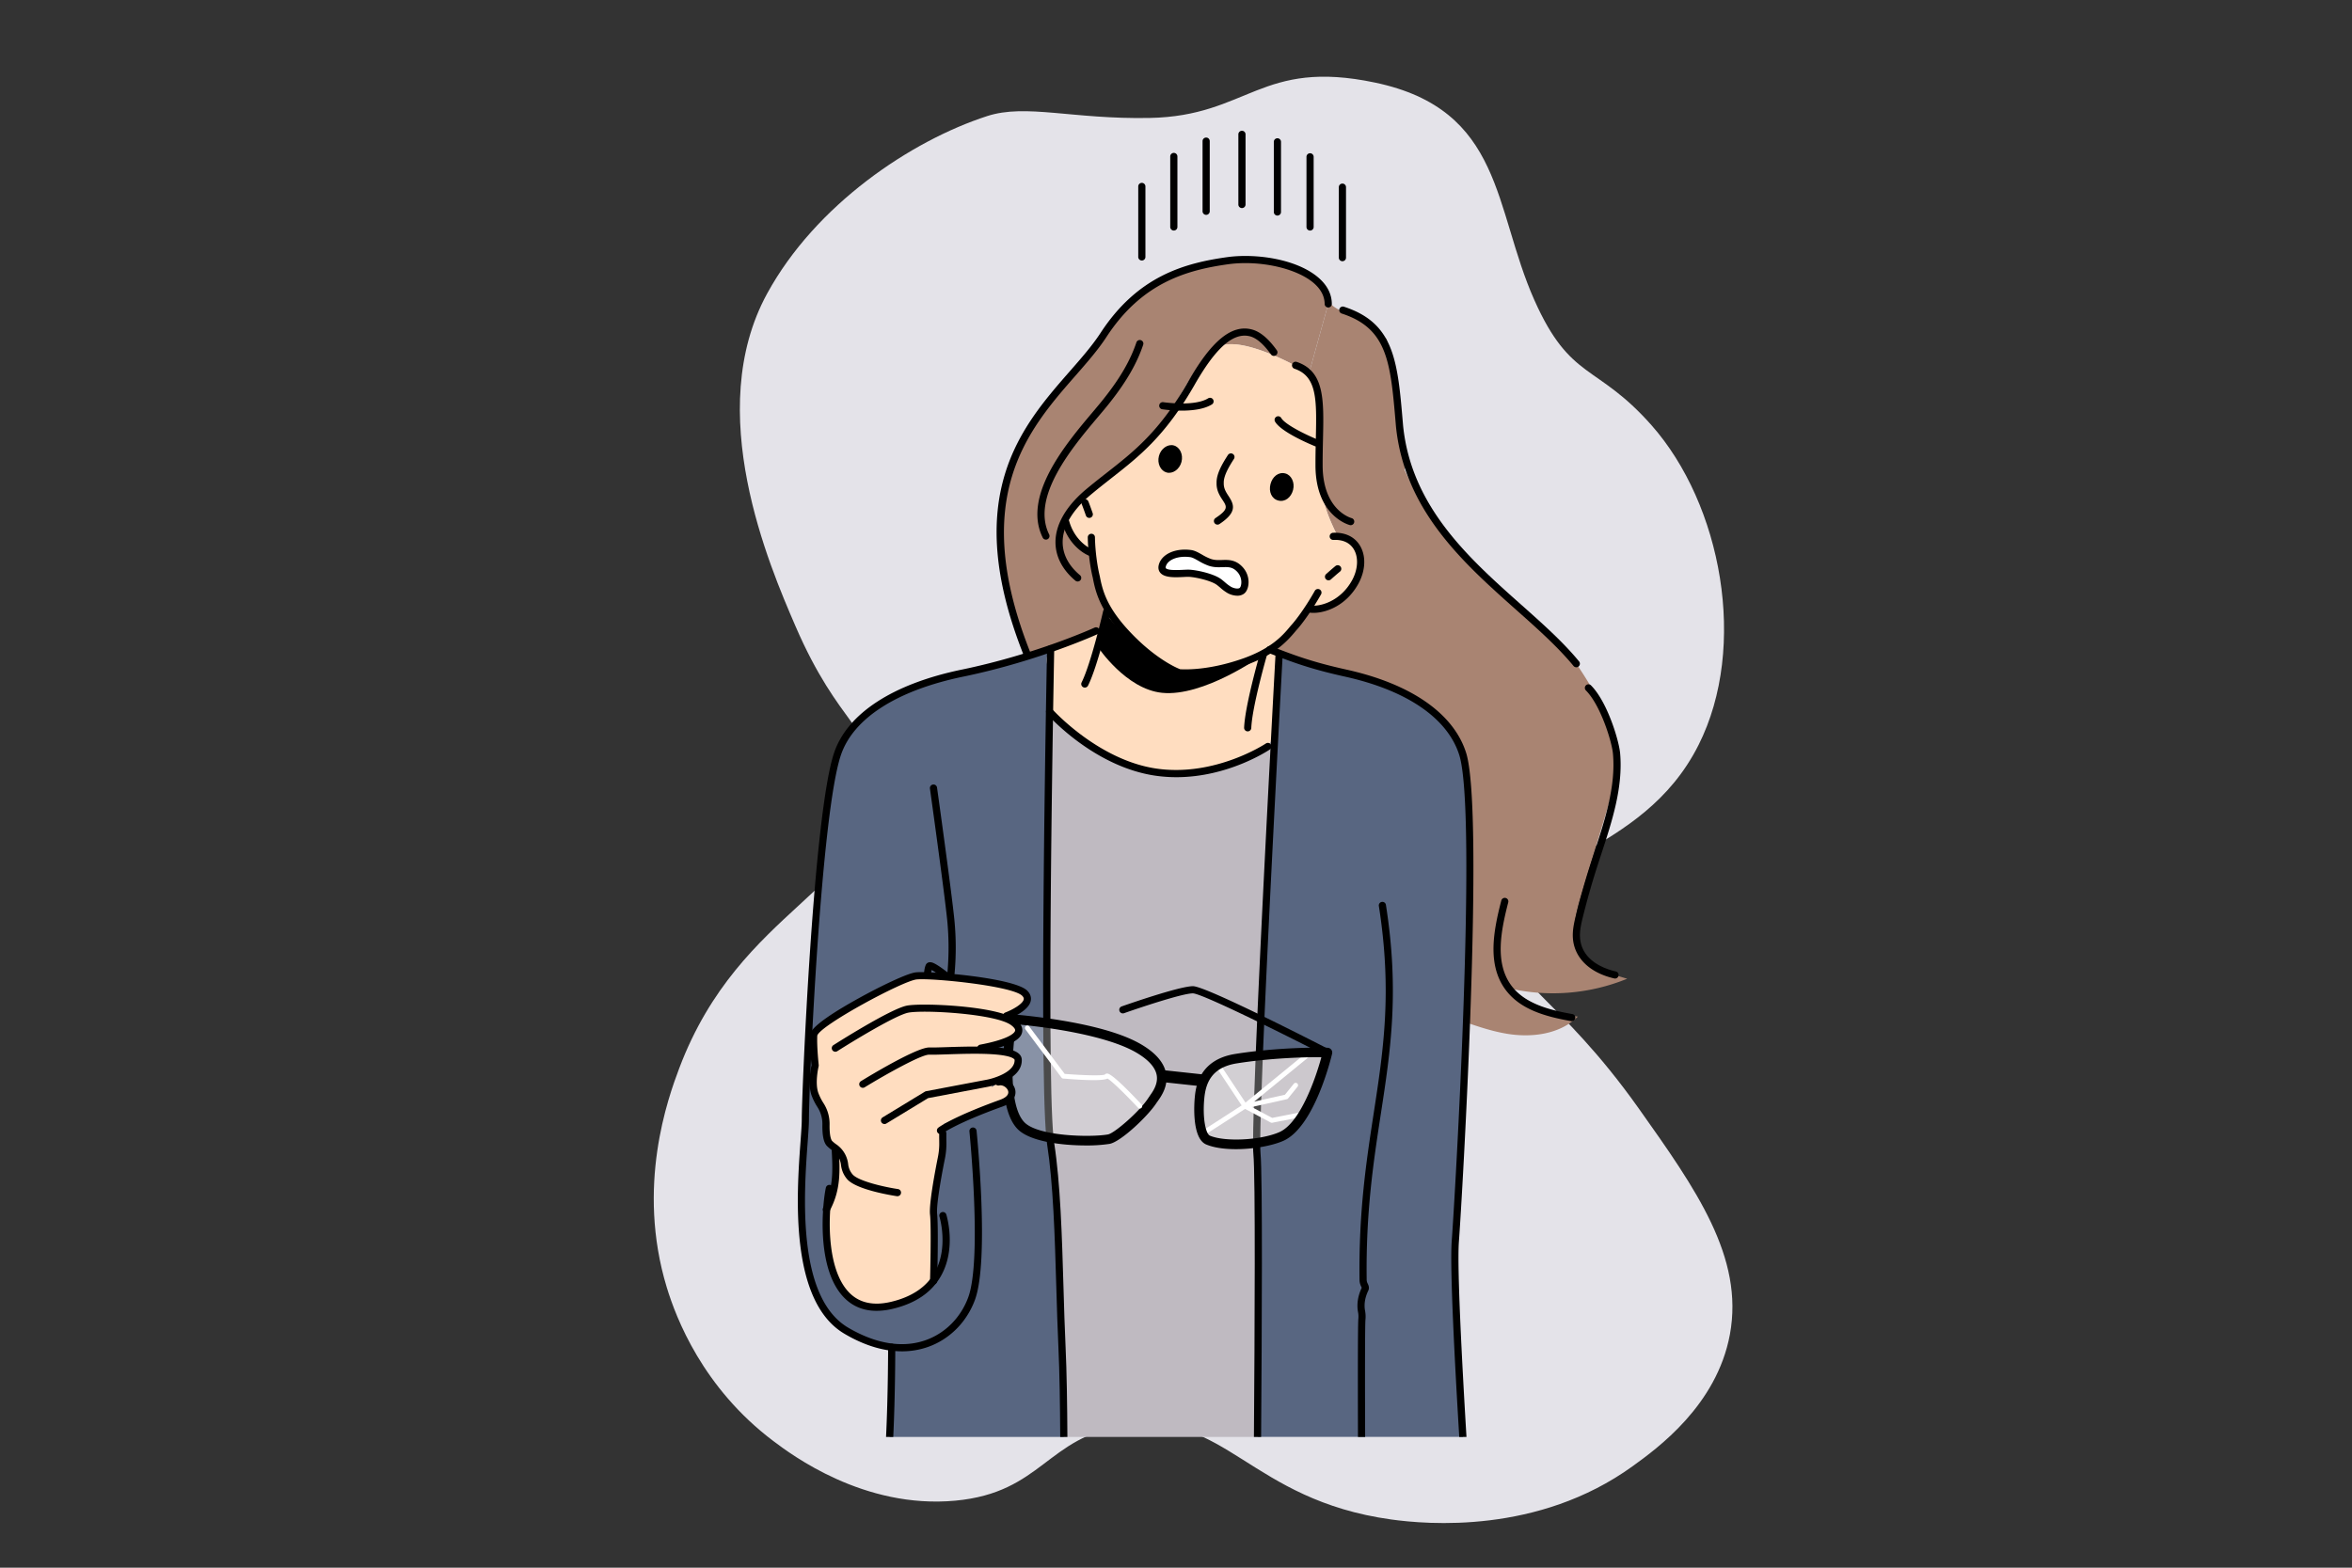
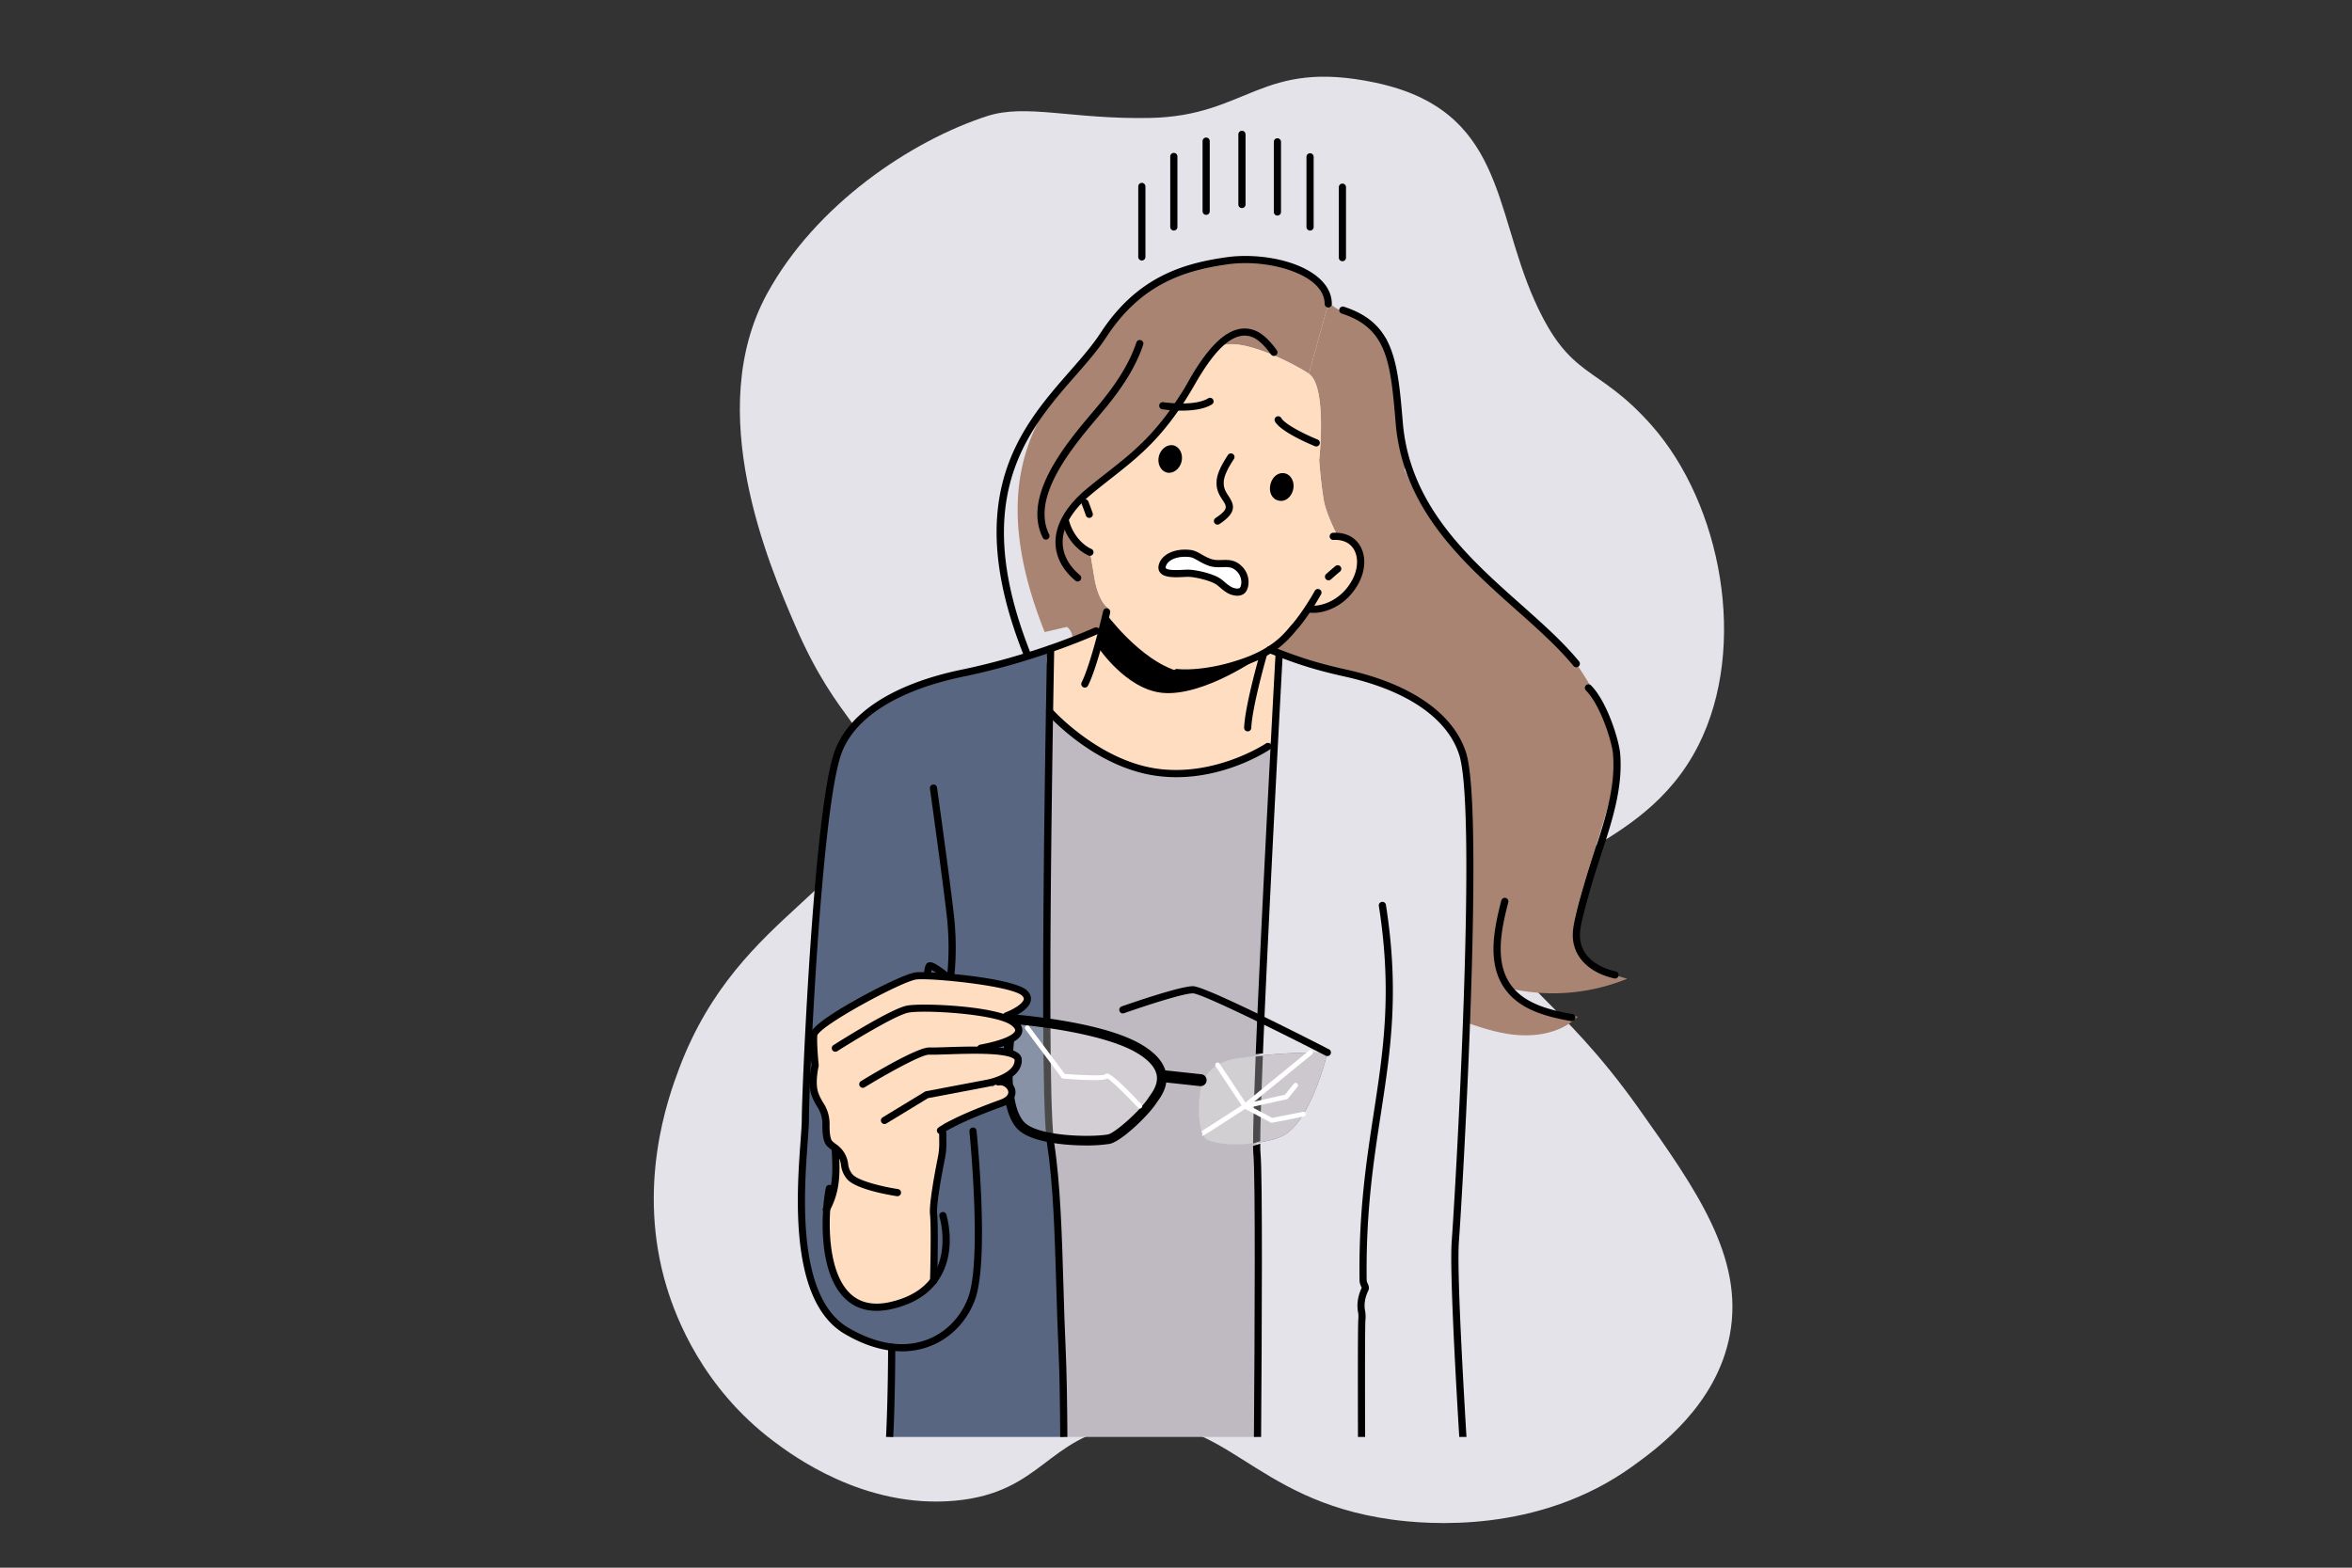
<svg xmlns="http://www.w3.org/2000/svg" id="_Layer_" data-name="&lt;Layer&gt;" viewBox="0 0 3000 2000">
  <rect x="0" y="0" width="3000" height="2000" fill="#333333" stroke="none" />
  <defs>
    <style>.cls-1{fill:#e4e3e9;}.cls-2{fill:#586681;}.cls-3{fill:#8892a6;}.cls-4{fill:#bfbac1;}.cls-5{fill:#d2ced3;}.cls-13,.cls-16,.cls-6{fill:#fff;}.cls-6{opacity:0.2;}.cls-7{fill:#ccc8cd;}.cls-8{fill:#d2cfd3;}.cls-9{fill:#eabe03;}.cls-10,.cls-15{fill:#ffddc0;}.cls-11{fill:#a98472;}.cls-12,.cls-13,.cls-15{fill-rule:evenodd;}.cls-14{fill:#4a4a4a;}</style>
  </defs>
  <path class="cls-1" d="M1259.11,148.1c-97.28,31.57-218.64,113-280.61,226.4-82.15,150.26,2.52,346.42,36,424,55.85,129.41,100.34,129.55,100,200-.67,137.36-169.89,157.17-248,364-14.57,38.59-55.24,151-16,280,11.78,38.71,45.7,128,136,196,22.93,17.26,115.38,86.87,232,76,110.86-10.33,116.52-81.54,216-96,128.84-18.72,159.25,94.93,340,120,45.12,6.26,187.41,19.18,308-68,31.48-22.76,107.23-77.52,124-168,18.28-98.6-43.47-185.7-116-288C1986.05,1267.18,1920.33,1254,1923.84,1191c5.52-99,169.71-95.61,242.66-240.53,63.38-125.9,29.32-307-60-408-70.06-79.24-103.31-56-149.49-159.84-52-117-39.18-242.71-203-277.24-146.23-30.83-161.51,42.68-287.52,45.08C1368,152.38,1308.64,132,1259.11,148.1Z" />
  <path class="cls-2" d="M1302.61,1436.44c7.18,7.11,20.9,11.83,36.57,14.75-2.49-25.19-3.62-79.46-3.93-146-24.7-3.5-43.06-4.91-44.33-5.11C1290.92,1300.06,1272.34,1406.41,1302.61,1436.44Z" />
  <path class="cls-3" d="M1302.61,1436.44c7.18,7.11,20.9,11.83,36.57,14.75-2.49-25.19-3.62-79.46-3.93-146-24.7-3.5-43.06-4.91-44.33-5.11C1290.92,1300.06,1272.34,1406.41,1302.61,1436.44Z" />
  <path class="cls-4" d="M1414.11,1453.32c11.55-2,45.28-33.08,55.84-49.47,5-7.69,32.09-37.07-17.44-66.2-29.63-17.42-80.48-27.27-117.26-32.48.31,66.56,1.44,120.83,3.93,146C1366.17,1456.22,1399,1455.92,1414.11,1453.32Z" />
  <path class="cls-5" d="M1414.11,1453.32c11.55-2,45.28-33.08,55.84-49.47,5-7.69,32.09-37.07-17.44-66.2-29.63-17.42-80.48-27.27-117.26-32.48.31,66.56,1.44,120.83,3.93,146C1366.17,1456.22,1399,1455.92,1414.11,1453.32Z" />
  <path class="cls-6" d="M1603.05,1458c.23-20.68,1.68-61,3.79-111.37l-.64.07c-2,50.19-3.32,90.29-3.32,111.32Z" />
  <path class="cls-2" d="M1634.2,1450c37.83-16.47,59-107.14,59-107.14-2.58-.33-41.46-.92-86.35,3.81-2.11,50.34-3.56,90.69-3.79,111.37C1614.81,1456.31,1625.86,1453.58,1634.2,1450Z" />
  <path class="cls-7" d="M1634.2,1450c37.83-16.47,59-107.14,59-107.14-2.58-.33-41.46-.92-86.35,3.81-2.11,50.34-3.56,90.69-3.79,111.37C1614.81,1456.31,1625.86,1453.58,1634.2,1450Z" />
  <path class="cls-4" d="M1530,1400.84c-2.14,22.48.41,49.16,10.85,53.61,14.22,6,39.47,6.77,62.06,3.56,0-21,1.29-61.13,3.32-111.32-9.75,1-19.78,2.32-29.78,3.92C1536.08,1357.06,1531.42,1385.52,1530,1400.84Z" />
  <path class="cls-8" d="M1530,1400.84c-2.14,22.48.41,49.16,10.85,53.61,14.22,6,39.47,6.77,62.06,3.56,0-21,1.29-61.13,3.32-111.32-9.75,1-19.78,2.32-29.78,3.92C1536.08,1357.06,1531.42,1385.52,1530,1400.84Z" />
  <path d="M1064,1459.1a4.58,4.58,0,0,0-4.58,4.57v115a4.58,4.58,0,1,0,9.15,0v-115A4.57,4.57,0,0,0,1064,1459.1Z" />
  <path class="cls-9" d="M1628.08,855.73c-.88,8.33-1.65,16.51-1.1,24.89.3,4.6.82,9.19,1.34,13.78,2-36.92,3.21-59.69,3.21-59.69l-1.74,0C1629.57,841.71,1628.83,848.73,1628.08,855.73Z" />
  <path class="cls-10" d="M1628.5,880.52c-.54-8.21.22-16.33,1.1-24.63.7-6.52,1.48-13.92,1.73-21.41l.05-1.44-1.06-.37c-9.22-3.18-18.37-6.51-27.18-9.91l-1.26-.48-20.72,39.45c-46.67-9.13-99.09-4.77-147.74,12.31a6.91,6.91,0,0,1-5.71-.52c-7.35-3.83-15.24-19.76-22.23-44.86-3.65-13.11-5.75-24.07-5.77-24.18l-.36-1.91-1.77.81c-.21.1-21.07,9.67-54.54,21.46l-.92.56-.25,2a324,324,0,0,0-3.07,46.38,136.92,136.92,0,0,0,1.72,22.79c.92,5.11,2.4,11,6.47,15.8,5.22,6.2,12,11,19.1,15.84,6.24,4.22,12.94,8.36,20.52,12.65,2.68,1.52,5.33,3.26,7.89,4.94,1.35.88,2.7,1.76,4,2.62,5,3.18,10.07,6.23,15,9.07a261.3,261.3,0,0,0,30.79,15.64,158.15,158.15,0,0,0,59.77,12.12q4.71,0,9.36-.31c10.27-.69,19.76-2.85,31.09-5.61,6.73-1.63,13.52-3.57,20.19-5.74,18.63-6.06,32.68-12.55,44.22-20.42,7.11-4.85,12.36-9.73,16-14.93a33.08,33.08,0,0,0,2.66-4.51c2.48-5,3.67-10.68,3.74-17.77a175,175,0,0,0-1.57-21.88C1629.31,889.61,1628.79,885,1628.5,880.52Zm-3.59,51.82a29,29,0,0,1-2.42,4.09c-3.47,4.9-8.47,9.54-15.27,14.18-11.3,7.7-25.11,14.07-43.45,20-6.6,2.15-13.32,4.06-20,5.68-11.19,2.72-20.54,4.86-30.58,5.53-22.24,1.49-45.68-2.52-67.76-11.59A259,259,0,0,1,1415,954.81c-4.85-2.82-9.85-5.85-14.86-9-1.34-.85-2.67-1.72-4-2.59-2.61-1.71-5.3-3.48-8.07-5.05-7.5-4.24-14.14-8.34-20.3-12.52-6.91-4.68-13.52-9.37-18.49-15.27-3.6-4.27-5-9.66-5.79-14.38a133.18,133.18,0,0,1-1.68-22.27,320.94,320.94,0,0,1,3-46l0-.36c27.6-9.76,46.52-18,52.16-20.47.77,3.72,2.66,12.51,5.45,22.54,7.43,26.67,15.42,42.4,23.76,46.75a9.91,9.91,0,0,0,8.13.68c48.53-17,100.83-21.28,147.25-12l1.12.22,20.52-39.06c8.1,3.1,16.48,6.16,24.93,9.09-.25,7-1,14.08-1.68,20.38-.9,8.43-1.66,16.7-1.12,25.15.3,4.58.83,9.2,1.36,13.85a174.36,174.36,0,0,1,1.52,21.32C1628.27,922.5,1627.18,927.73,1624.91,932.34Z" />
  <path class="cls-11" d="M2075.51,1248.63c-23.47-6.8-49.36-15.49-60.88-37-11.34-21.22-4.61-47.15,2.37-70.17q14.93-49.34,29.87-98.67c8.51-28.08,17.11-57.11,14-86.28-3.9-36.48-29.42-78.87-50.12-109.6-9.67-14.34-18.3-10.68-22.87-27.36-1.39-5.08-37.26-34.69-50.88-43.33-44.46-28.2-88.9-85.46-119.77-128.11-11.68-16.14-17.86-33.14-25.73-48.54,2-27.95-2.37-54.44-6.2-80.77-7.34-46.95-16.65-86.22-16.65-86.22l-27.5-25.9c-4.1-.95-8.18-2-12.21-3.17-9-2.63-18-5.88-25.8-11.1a28.47,28.47,0,0,1-7.73-7.1c-.59-.85-1.14-1.72-1.66-2.61a35.26,35.26,0,0,1,.46,5.07l-24.69,89.13a15,15,0,0,1,1.39,1.1c21.74,18.93,11.67,109.5,11.67,109.5s2.63,33.45,6.1,51.75,17.92,45.58,17.92,45.58,24.4,10.45,29,25.77a16.85,16.85,0,0,1,.8,5.48c-.62,18.27-17.44,47.72-31.68,55.3C1690.72,778,1671,779,1671,779s-2,3.59-22.07,26c-1.22,1.36-2.42,2.66-3.61,3.92l-1.26,1.31c-.75.78-1.5,1.56-2.24,2.3-.52.53-1,1-1.54,1.53l-1.82,1.79-1.73,1.63-1.47,1.37c-.65.6-1.28,1.16-1.91,1.72l-1.11,1-2.06,1.77-.76.65c-.76.64-1.5,1.25-2.21,1.83l-.38.3c-.81.66-1.6,1.28-2.36,1.87a37.42,37.42,0,0,1,5.33,6.62c1.42,2.05,1.61,12.27,1,25.76.68-6.86,1.52-13.71,2-20.59.1-1.52.18-3.06.25-4.6a791,791,0,0,0,83,23.41c20.49,4.54,125.36,27.35,149.51,102.92,12.62,39.49,10.35,196.37,4.88,343,17,5.9,34.06,11.42,51.78,14.35,31.74,5.24,67.41.67,90.34-21.9A181.62,181.62,0,0,1,1925,1260.9,250.44,250.44,0,0,0,2075.51,1248.63Z" />
  <path class="cls-2" d="M1340.1,1458.86c-.33-2.12-.63-4.72-.92-7.67-15.67-2.92-29.39-7.64-36.57-14.75-30.27-30-11.69-136.38-11.69-136.38,1.27.2,19.63,1.61,44.33,5.11-.59-126.87,1.79-298.22,3.42-397.47.06-3.6.12-7.13.18-10.54-.6-3.34-.95-6.75-1.22-10.08a215.13,215.13,0,0,1-.4-24.88c0-.55,0-1.1.08-1.64-2.28-13.65-3.38-26.35,1.46-31.86l-6.8,1.56a895.43,895.43,0,0,1-103.85,28.39c-21.9,4.54-134,27.35-159.79,102.92s-41.09,426.12-41.09,466.68-30.86,215.87,50.24,263.8c20.31,12,42.81,23,59.88,26.55,0,0,0,59.92-2.6,114.57H1356.9c-.2-41-.83-83.29-2.3-114.39C1350.6,1634,1351.22,1530.76,1340.1,1458.86Z" />
-   <path class="cls-2" d="M1865.61,961.57c-24.15-75.57-129-98.38-149.51-102.92a791,791,0,0,1-83-23.41c-.07,1.54-.15,3.08-.25,4.6-.46,6.88-1.3,13.73-2,20.59-.33,7.87-.91,16.84-1.66,26-1.72,32.08-5.17,98.77-9,176.11-4.64,93.26-9.87,202-13.31,284.1,44.89-4.73,83.77-4.14,86.35-3.81,0,0-21.16,90.67-59,107.14-8.34,3.63-19.39,6.36-31.15,8-.06,6.06,0,10.43.13,12.87,0,.31,0,.65.07.91,2.74,27.68,1.74,226.6.72,361.4h262c-5.91-97.76-12.15-217.08-9.63-249.89,1.48-19.32,9.17-144.74,14.18-278.74C1876,1157.94,1878.23,1001.06,1865.61,961.57Z" />
  <path class="cls-4" d="M1603.25,1471.77c0-.26,0-.6-.07-.91-.21-2.71-.31-7-.3-12.85-22.59,3.21-47.84,2.49-62.06-3.56-10.44-4.45-13-31.13-10.85-53.61,1.45-15.32,6.11-43.78,46.45-50.23,10-1.6,20-2.88,29.78-3.92,3.31-81.69,8.58-190,13.45-286,2.25-44.15,4.41-85.68,6.26-120.81q.18-3.49.36-6.9a31.14,31.14,0,0,1-2.54,4.29c-.26.38-.59.72-.86,1.08-1.1,5.53-2.17,8.92-3.09,8.92-5.4,3.63-22.91,16-28.71,19a140.15,140.15,0,0,1-33.43,12.26,190.64,190.64,0,0,1-62.63,5.16c-11-.81-24.24,1-35-1.39-5.42-1.2-13.06-4.17-18.46-5.43-47.13-11-100.35-67.27-102.87-69.17-1.63,99.25-4,270.6-3.42,397.47,36.78,5.21,87.63,15.06,117.26,32.48,49.53,29.13,22.4,58.51,17.44,66.2-10.56,16.39-44.29,47.5-55.84,49.47-15.16,2.6-47.94,2.9-74.93-2.13.29,3,.59,5.55.92,7.67,11.12,71.9,10.5,175.13,14.5,259.92,1.47,31.1,2.1,73.35,2.3,114.39H1604C1605,1698.37,1606,1499.45,1603.25,1471.77Z" />
-   <path class="cls-11" d="M1340.08,827.49c19.38-14.23,47.78-15.12,58.13-22.72,28.08-20.62,13.84-30.13,13.84-30.13s-10.1-7.26-15.26-32.66c-.28-1.38-.56-2.77-.81-4.26-4.83-28.89-6-36.35-6-36.35s-19.63-11.21-27.47-24.5c-7.12-12.08-1.08-15.64-1.08-15.64s25.3-38.52,55.25-55.36c20.28-11.15,58.59-52.46,69.77-68,10.22-15.79,36.15-72.58,65.16-93.76,26.49-19.5,105.48,23.78,117.86,32.75l24.69-89.13a35.26,35.26,0,0,0-.46-5.07,36.89,36.89,0,0,0-6.53-15.72c-19.62-27.7-76.74-40.1-120-34.53l-2.54.36c-18.58,2.6-39.7,6.42-61.45,14.8-24.66,9.48-50.11,24.85-73.57,50.92a234.42,234.42,0,0,0-22.12,28.88c-54.26,83.27-196.72,158.16-97.1,407.87l21.58-5,6.8-1.56A7.91,7.91,0,0,1,1340.08,827.49Z" />
+   <path class="cls-11" d="M1340.08,827.49c19.38-14.23,47.78-15.12,58.13-22.72,28.08-20.62,13.84-30.13,13.84-30.13s-10.1-7.26-15.26-32.66c-.28-1.38-.56-2.77-.81-4.26-4.83-28.89-6-36.35-6-36.35s-19.63-11.21-27.47-24.5c-7.12-12.08-1.08-15.64-1.08-15.64s25.3-38.52,55.25-55.36c20.28-11.15,58.59-52.46,69.77-68,10.22-15.79,36.15-72.58,65.16-93.76,26.49-19.5,105.48,23.78,117.86,32.75l24.69-89.13a35.26,35.26,0,0,0-.46-5.07,36.89,36.89,0,0,0-6.53-15.72c-19.62-27.7-76.74-40.1-120-34.53l-2.54.36c-18.58,2.6-39.7,6.42-61.45,14.8-24.66,9.48-50.11,24.85-73.57,50.92c-54.26,83.27-196.72,158.16-97.1,407.87l21.58-5,6.8-1.56A7.91,7.91,0,0,1,1340.08,827.49Z" />
  <path class="cls-10" d="M1551.64,444.11c-29,21.18-54.94,78-65.16,93.76-11.18,15.54-49.49,56.85-69.77,68-30,16.84-55.25,55.36-55.25,55.36s-6,3.56,1.08,15.64c7.84,13.29,27.47,24.5,27.47,24.5s1.14,7.46,6,36.35c.25,1.49.53,2.88.81,4.26,5.16,25.4,15.26,32.66,15.26,32.66s14.24,9.51-13.84,30.13c-10.35,7.6-38.75,8.49-58.13,22.72a7.91,7.91,0,0,0-1.31,1.21c-4.84,5.51-3.74,18.21-1.46,31.86.6,3.63,1.29,7.34,2,11,.37,2,.75,4,1.1,5.93,1.64,8.93,2.93,17.13,2.48,22.76-.33,4-1.54,6.77-4.2,7.46,2.52,1.9,55.74,58.16,102.87,69.17,5.4,1.26,13,4.23,18.46,5.43,10.77,2.39,24,.58,35,1.39a190.64,190.64,0,0,0,62.63-5.16,140.15,140.15,0,0,0,33.43-12.26c5.8-2.92,23.31-15.33,28.71-19,.92,0,2-3.39,3.09-8.92,2.26-11.39,4.68-32,6.31-52,.75-9.14,1.33-18.11,1.66-26,.56-13.49.37-23.71-1-25.76a37.42,37.42,0,0,0-5.33-6.62,102.83,102.83,0,0,1-12.34,8.47s2.21-18,12.34-8.47c.76-.58,1.55-1.21,2.36-1.87l.38-.3,2.21-1.83.76-.65,2.06-1.77,1.11-1,1.91-1.72,1.47-1.37,1.73-1.63,1.82-1.79c.51-.51,1-1,1.54-1.53.74-.74,1.49-1.52,2.24-2.3l1.26-1.31c1.19-1.26,2.39-2.56,3.61-3.92C1669,782.61,1671,779,1671,779s19.73-1,33.73-7.68c14.24-7.58,31.06-37,31.68-55.3a16.85,16.85,0,0,0-.8-5.48c-4.62-15.32-29-25.77-29-25.77s-14.46-27.28-17.92-45.58-6.1-51.75-6.1-51.75,10.07-90.57-11.67-109.5a15,15,0,0,0-1.39-1.1C1657.12,467.89,1578.13,424.61,1551.64,444.11Z" />
  <path d="M1392.08,700.31c-9.7-4.3-23-16.25-28.41-35.76a4.58,4.58,0,0,0-8.82,2.46c6.3,22.55,21.44,36.31,33.52,41.67a4.49,4.49,0,0,0,1.85.39,4.58,4.58,0,0,0,1.86-8.76Z" />
  <path d="M1388.2,639.7a4.57,4.57,0,0,0-8.45,3.49c1.81,4.41,5.29,14.37,5.32,14.47a4.58,4.58,0,0,0,4.32,3.07,4.69,4.69,0,0,0,1.51-.25,4.59,4.59,0,0,0,2.81-5.83C1393.57,654.23,1390.12,644.35,1388.2,639.7Z" />
  <path d="M1700.34,679.7a4.57,4.57,0,0,0,.46,9.13c11.8-.59,20.69,3.43,25.79,11.61,6.46,10.34,5.63,26-2.09,40-14.52,26.25-39.88,33.62-52.46,32.1a4.57,4.57,0,1,0-1.1,9.08,35.84,35.84,0,0,0,4.41.26c16.18,0,41.83-9.3,57.16-37,9.45-17.09,10.16-36,1.85-49.29C1727.48,684.59,1715.4,678.94,1700.34,679.7Z" />
  <path d="M1703.41,722.1c-3.92,3.14-11.72,10.11-12.05,10.41a4.58,4.58,0,0,0,6.1,6.82c.08-.08,7.94-7.11,11.67-10.09a4.57,4.57,0,1,0-5.72-7.14Z" />
-   <path d="M1503,852.81c-.32-.13-32.13-12.76-68-53.61-23.78-27.34-28.9-46.48-32.18-64-2.84-11.28-5.86-31-6.2-49.75a4.51,4.51,0,0,0-4.66-4.49,4.57,4.57,0,0,0-4.49,4.66c.35,19.43,3.51,40,6.42,51.54,3.29,17.68,8.92,39,34.22,68.08,37.5,42.72,70.22,55.6,71.59,56.13a4.75,4.75,0,0,0,1.64.3,4.57,4.57,0,0,0,1.65-8.84Z" />
  <path d="M1572.55,579.16a4.57,4.57,0,0,0-6.33,1.35c-7.73,11.94-14.83,24.54-14.46,35.82-.23,9.53,4.13,16.19,7.64,21.55,5.49,8.4,7.77,11.87-8.85,22.93a4.58,4.58,0,1,0,5.07,7.62c22.4-14.91,18.66-24.53,11.44-35.56-3.12-4.76-6.35-9.69-6.15-16.42v-.31c-.34-8.8,6.37-20.44,13-30.66A4.57,4.57,0,0,0,1572.55,579.16Z" />
  <path d="M1541,508.17c-17.52,10.8-56.38,5-56.77,5a4.57,4.57,0,1,0-1.38,9,175.39,175.39,0,0,0,24.29,1.71c13,0,28.42-1.61,38.66-7.93a4.57,4.57,0,0,0-4.8-7.78Z" />
  <path d="M1680.84,560.83c-15.49-6.27-41.83-19.29-46.55-27.49a4.57,4.57,0,1,0-7.93,4.56c7.84,13.61,46.65,29.63,51,31.41a4.58,4.58,0,0,0,3.44-8.48Z" />
  <path class="cls-12" d="M1503.52,856.61c-49.67-13.84-94.16-75.5-94.16-75.5l-8.52,44.9s35.42,53.17,81.31,57.85c52.86,5.46,125.64-46.41,125.64-46.41S1541.67,867.48,1503.52,856.61Z" />
  <path d="M1683.26,752a4.58,4.58,0,0,0-6.22,1.76c-9.46,16.92-22.28,35.55-30.67,44.53-9.19,11.16-23.08,28-59.18,41.18-51.18,18.4-85.12,14.06-85.46,14a4.58,4.58,0,0,0-1.26,9.07,93.26,93.26,0,0,0,11.93.61c14.69,0,42.14-2.22,77.91-15.08,35.48-12.94,50.64-28.82,62.94-43.75,8.63-9.24,22-28.62,31.77-46.1A4.57,4.57,0,0,0,1683.26,752Z" />
  <path d="M1412.54,776.18a4.58,4.58,0,0,0-5.48,3.45c-.15.66-15.2,66.48-27.51,91.09a4.58,4.58,0,0,0,8.19,4.09c12.8-25.59,27.62-90.4,28.24-93.15A4.57,4.57,0,0,0,1412.54,776.18Z" />
  <path d="M1612.93,830a4.6,4.6,0,0,0-5.67,3.12c-.78,2.71-19.18,66.6-20.37,95.19a4.57,4.57,0,0,0,4.38,4.76h.19a4.58,4.58,0,0,0,4.57-4.39c1.14-27.49,19.83-92.37,20-93A4.57,4.57,0,0,0,1612.93,830Z" />
-   <path d="M1724,661c-1.47-.39-36-10.3-36.94-65.4-.07-12.69.19-24.41.44-35.75,1.13-50.06,2-86.23-33.58-98.16a4.58,4.58,0,0,0-2.92,8.68c29.14,9.78,28.47,39.7,27.36,89.27-.26,11.4-.52,23.19-.45,36.06,1,62.41,42,73.71,43.78,74.16a4.52,4.52,0,0,0,1.14.15,4.58,4.58,0,0,0,1.17-9Z" />
  <path d="M1596.7,420.3c-25.74-6.66-51.51,14.49-81.11,66.49-36.41,63.49-69.13,89.1-103.77,116.22-9.29,7.27-18.89,14.79-28.84,23.22-24.25,21.13-36.94,44-36.7,66,.2,18.09,9,34.88,25.38,48.56a4.49,4.49,0,0,0,2.92,1.06,4.57,4.57,0,0,0,2.93-8.08c-14.28-11.91-21.91-26.31-22.08-41.64-.21-19.31,11.4-39.73,33.52-59,9.76-8.28,19.29-15.74,28.51-23,35.36-27.68,68.77-53.83,106.07-118.88,27.25-47.86,49.76-67.64,70.88-62.17,8.3,2.14,17.57,10.16,26.8,23.2a4.58,4.58,0,0,0,7.47-5.29C1618,432,1607.27,423,1596.7,420.3Z" />
  <path d="M1455.28,434a4.59,4.59,0,0,0-5.8,2.88c-7.56,22.52-20.33,44.75-40.23,70-4.15,5.38-9.47,11.68-15.63,19-33.67,39.88-90,106.62-63.61,160.06a4.58,4.58,0,0,0,8.21-4.06c-23.77-48.05,30.16-111.93,62.39-150.1,6.23-7.38,11.61-13.75,15.86-19.25,20.54-26.08,33.78-49.19,41.69-72.72A4.59,4.59,0,0,0,1455.28,434Z" />
  <path d="M1939.71,770.92c-65.45-58.23-139.64-124.23-150.06-228l-.24-2.85c-6.76-79.78-10.84-127.94-75.36-148.83a4.58,4.58,0,0,0-2.82,8.71c58.74,19,62.4,62.3,69.06,140.89l.25,2.93c10.78,107.42,86.39,174.68,153.09,234,27.53,24.48,53.53,47.61,73.56,72a4.58,4.58,0,0,0,7.07-5.81C1993.78,819,1967.51,795.65,1939.71,770.92Z" />
  <path d="M1681.93,354.43c-27.17-23.68-78.59-31.28-115.38-26.55-56.81,7.75-115.85,24.87-162.89,97-10.39,15.94-24.24,31.77-38.9,48.52-62.32,71.22-139.87,159.85-58.62,363.53a4.59,4.59,0,0,0,4.25,2.88,4.43,4.43,0,0,0,1.7-.33,4.57,4.57,0,0,0,2.55-5.94c-79.18-198.48-3.67-284.77,57-354.11,14.89-17,28.94-33.07,39.68-49.56,45-69,101.81-85.46,156.43-92.92,39.83-5.11,86.34,5.36,108.17,24.38,9,7.83,13.6,16.73,13.69,26.44a4.64,4.64,0,0,0,4.62,4.53,4.57,4.57,0,0,0,4.53-4.62C1698.64,375.24,1693,364.06,1681.93,354.43Z" />
  <path class="cls-12" d="M1497.07,568.25c-7.68-2-16.38,4-18.86,13.56s2.26,19,9.94,21,16.38-4,18.86-13.57S1504.75,570.23,1497.07,568.25Z" />
  <path class="cls-12" d="M1639.39,604c-8.64-2.23-16.38,4-18.86,13.57s1.3,18.76,9.94,21,16.38-4,18.86-13.56S1647.07,606,1639.39,604Z" />
  <path class="cls-13" d="M1543,717.42c-9.21-3.1-17.3-10.17-24.15-11.14-18.38-2.61-33.88,4.54-36.49,15.74-3.25,14,26.33,8.73,34.94,9.34,10.4.75,29.63,5.26,37.62,11.27,4.35,3.26,8,7.14,12.86,9.89s11.81,4.08,15.75,1.5a7,7,0,0,0,1.3-1.11c4.06-4.48,5.09-16.95-3-26C1569.68,713.28,1557.85,722.39,1543,717.42Z" />
  <path d="M1558.84,714.43c-4.86.15-9.43.3-14.34-1.35a66.74,66.74,0,0,1-11.22-5.47c-4.73-2.68-9.2-5.21-13.75-5.86-20.48-2.92-38.35,5.36-41.58,19.23-1.1,4.74.47,7.9,2,9.72,5.51,6.59,18.91,5.93,29.69,5.4,3-.15,5.82-.29,7.39-.17,9.65.69,28.16,5.06,35.19,10.35,1.48,1.11,2.87,2.3,4.26,3.48a57,57,0,0,0,9.1,6.75,26.63,26.63,0,0,0,12.55,3.48,14.32,14.32,0,0,0,8-2.15,11.41,11.41,0,0,0,2.18-1.86c5.41-6,6.88-21.09-3-32.16C1576.34,713.86,1567.05,714.16,1558.84,714.43Zm22.64,35.41a2.79,2.79,0,0,1-.42.35c-1.8,1.18-6.64.8-11-1.65a50.17,50.17,0,0,1-7.66-5.74c-1.53-1.3-3.06-2.61-4.69-3.83-8.93-6.71-29-11.38-40-12.17-.63,0-1.33-.06-2.09-.06-1.82,0-4,.1-6.4.22-6.37.32-19.62,1-22.22-2.13-.11-.13-.4-.48-.1-1.77,2.11-9.07,15.91-14.45,31.38-12.25,2.84.4,6.58,2.52,10.53,4.76a73.62,73.62,0,0,0,12.82,6.18c6.47,2.18,12.35,2,17.54,1.82,7.68-.25,13.24-.43,19.3,6.35C1585.23,737.54,1583.63,747.46,1581.48,749.84Z" />
  <path d="M1396.3,800.61c-.73.34-74.11,33.85-169.11,53.56l-.41.08c-87.89,18.23-145.7,55.82-162.78,105.85-26.62,77.94-41.34,435.25-41.34,468.15,0,6.22-.7,15.92-1.6,28.21-4.81,66-14.83,203.24,55.94,245.06,28.66,16.93,53.31,22.46,73.27,22.46a99.8,99.8,0,0,0,33.54-5.65c27.45-9.75,49.21-31.59,59.71-59.92,18.58-50.19,2.78-209.13,2.1-215.88a4.57,4.57,0,1,0-9.1.93c.16,1.63,16.27,163.56-1.58,211.78-9.55,25.78-29.3,45.63-54.19,54.47-29.39,10.43-63.65,4.87-99.09-16.07-65.89-38.93-56.15-172.38-51.47-236.51.9-12.47,1.62-22.33,1.62-28.88,0-46.36,15.47-390.88,40.85-465.2,16-46.84,71.39-82.3,156-99.84l.42-.08c96.08-19.93,170.34-53.87,171.08-54.21a4.58,4.58,0,0,0-3.83-8.31Z" />
  <path d="M1141.94,1718.6a4.58,4.58,0,0,0-9.15,0c0,.91,0,60.5-2.62,114.57h9.19C1141.91,1780.05,1141.94,1722.29,1141.94,1718.6Z" />
  <path d="M1860.87,1583.63c3.92-51.19,33.11-548.31,9.1-623.45-16-50-70.15-87.67-152.5-105.91l-.39-.09c-43.86-9.72-65.87-18.19-93.72-28.92l-1.93-.74a4.58,4.58,0,1,0-3.29,8.54l1.93.74c28.21,10.86,50.5,19.44,95,29.31l.39.09c79,17.51,130.8,52.94,145.76,99.77,23.59,73.82-5.59,569-9.51,620-2.54,33.27,3.67,152.44,9.59,250.24h9.2C1864.63,1735.42,1858.38,1616.07,1860.87,1583.63Z" />
  <path d="M1741.67,1683.38a40.53,40.53,0,0,0-.59-11.59c-1.39-7.94,0-16.64,4.14-25.18,1.8-3.74.3-6.93-.69-9a10.47,10.47,0,0,1-1.32-4.57c-1.13-87,8.65-150.65,18.11-212.23,12.28-80,23.88-155.52,6.38-266.75a4.57,4.57,0,0,0-9,1.43c17.27,109.82,5.78,184.68-6.4,263.93-9.51,61.95-19.35,126-18.21,213.74a18.93,18.93,0,0,0,2.19,8.33c.21.46.5,1.07.61,1.42-4.84,10.2-6.5,20.74-4.79,30.49a31.55,31.55,0,0,1,.51,8.92c-.72,6-.7,80.65-.51,150.89h9.15C1741,1760.69,1741,1688.71,1741.67,1683.38Z" />
  <path d="M1339.84,1304.65c-.84-187.68,4.76-473.07,4.84-477.08a4.58,4.58,0,0,0-9.15-.18c-.32,16.22-5.72,291.51-4.89,475.71C1333.72,1303.46,1336.78,1304.09,1339.84,1304.65Z" />
  <path class="cls-14" d="M1334.69,1451.71c2-.31,4.12-.48,6.19-.62.95-.07,1.91-.1,2.86-.15-2.44-24.5-3.57-77.71-3.89-143.24-3.06-.56-6.11-1.18-9.2-1.55.33,66.18,1.48,120.19,4,145.57Z" />
  <path d="M1359.17,1718.57c-1.16-24.52-1.91-50-2.7-77-1.92-64.91-3.9-132-11.85-183.38-.19-1.24-.38-2.65-.56-4.19l-2.64.13c-1.94.13-3.9.25-5.82.53-.22,0-.43.09-.65.13.2,1.77.41,3.39.63,4.8,7.86,50.79,9.83,117.62,11.74,182.25.8,27,1.55,52.59,2.71,77.19,1.46,30.88,2.08,73.1,2.29,114.17h9.15C1361.26,1792,1360.63,1749.59,1359.17,1718.57Z" />
  <path class="cls-14" d="M1607.44,1455.86c.09-21.32,1.36-60.33,3.33-108.83q-4.61.35-9.2.84c-2,50.1-3.29,90.08-3.26,111C1601.38,1457.93,1604.39,1456.84,1607.44,1455.86Z" />
  <path d="M1607.44,1459.06c-3,1-6,2.07-9.12,2.92,0,4.66.16,8.12.37,10.24,2.71,27.34,1.72,226.18.7,361h9.16c1-135,2-333.76-.75-361.85C1607.57,1469,1607.45,1464.79,1607.44,1459.06Z" />
  <path d="M1610.89,1344c7.57-185.42,25-504.64,25.21-509a4.58,4.58,0,0,0-9.14-.5c-1,17.78-17.9,328.42-25.27,510.34C1604.75,1344.48,1607.82,1344.21,1610.89,1344Z" />
  <path d="M1532.19,1370.48l-47.22-5.11a7.62,7.62,0,1,0-1.64,15.16l47.22,5.11a7.81,7.81,0,0,0,.83,0,7.62,7.62,0,0,0,.81-15.2Z" />
  <path d="M1695.29,1338.74c-16-8.22-156.52-80.3-173.51-80.59-16.77-.14-83.38,23.09-90.92,25.75a4.58,4.58,0,1,0,3.05,8.63c19.95-7,74.3-25.23,87.49-25.23h.23c11.18.19,109.88,48.91,169.47,79.58a4.58,4.58,0,0,0,4.19-8.14Z" />
  <path d="M1275.82,1300.24c-9-8.65-20-18.9-30.21-28.11-30.36-27.39-49.53-42.28-57-44.25-4.28-1.14-6.88,1-7.81,3.19-3.19,7.53-2.38,19.64-1.79,28.48.17,2.47.37,5.52.28,6.44a4.58,4.58,0,0,0,8.81,2.47c.54-1.73.41-4,0-9.53-.4-6-1-15.33.23-21.41,16.42,8.18,86.35,72.75,93.33,81.54a4.57,4.57,0,0,0,3.48,2.34l.54,0a4.58,4.58,0,0,0,4.54-4C1290.56,1314.8,1290.6,1314.47,1275.82,1300.24Zm-96.5-34.34a1.55,1.55,0,0,1,0-.15A1.55,1.55,0,0,0,1179.32,1265.9Z" />
  <path d="M1455.6,1332.39c-40.68-23.92-118.6-34.16-161.43-38.13l-2.38-.23a6.12,6.12,0,0,0-6.87,5c-.79,4.47-18.77,109.85,13.4,141.75,15.7,15.57,56.06,20.56,86.88,20.56a191.44,191.44,0,0,0,29.94-2c14.37-2.47,49.31-35.71,59.93-52.18.36-.56.85-1.23,1.42-2,4.61-6.46,14.22-19.91,10.66-36.66C1484.32,1355.18,1473.71,1343,1455.6,1332.39Zm11,65.65c-.7,1-1.3,1.83-1.74,2.51-11,17.14-43.38,45.33-51.74,46.76-23,3.94-88.6,2.23-106.17-15.2-21.61-21.44-15.82-93.13-10.88-125.42,69.76,6.69,125.56,19.85,153.39,36.22,15,8.84,23.71,18.29,25.8,28.1C1477.66,1382.5,1470.44,1392.61,1466.56,1398Z" />
  <path class="cls-15" d="M1307,1267.15c-14.74-14.74-119.82-24-138.25-22.12s-130.14,60.84-130.88,75.82,1.85,38.47,1.85,38.47-5.53,22.87,0,37.24a73.72,73.72,0,0,0,6.74,13.24,44.07,44.07,0,0,1,7.1,24.61c-.16,9.3.57,20.44,4.59,24.45a44.43,44.43,0,0,0,5.82,4.81c.57.4,1.1.85,1.64,1.28-2.54,17.17.41,37.62.22,54-.14,13.42-9.39,11.21-12,24.37-1.45,7.32-3.41,17.71-3.67,25.18-.48,13.63,7.91,45.29,13.82,57.6,4,8.26,8.15,13.5,12.12,21.76,1.87,3.89,10,4.66,13,7.85,5.67,6.26,14.36,8.8,22.73,10,21.13,2.94,43.62-1.54,60.71-14.29s20.13-28.46,18.22-49.7c-1.21-13.39.72-31.61-1.48-44.88-6.53-39.4,20.5-78.72,15.58-117.92,8.68-5.16,29.65-16.14,72.71-31.68,25-9,9.22-30.11-4.23-26.9l-7.9,6.64a55,55,0,0,0-.68-6.28c12.29-3.28,34.62-12.08,34-28.76-.3-8.43-19.26-11.31-41.93-12l2.73-4.43c34-7.44,50.41-18.59,32.74-31.48a42.43,42.43,0,0,0-10.22-5l1.82-3S1321.73,1281.9,1307,1267.15ZM1204.68,1438c-.19-1.37-.41-2.74-.69-4.1,3.74-1.51,7.44-3.08,11.13-4.68Z" />
  <path d="M1168.28,1240.48c-10.81,1.08-45.33,17.69-73.85,33.53-60.51,33.63-61,43.4-61.15,46.62-.68,13.81,1.34,34.14,1.79,38.42-1,4.37-5.08,25,.36,39.15a77.72,77.72,0,0,0,7.16,14.07,39.59,39.59,0,0,1,6.38,22.06c-.26,14.44,1.68,23.53,5.92,27.77a49,49,0,0,0,6.42,5.31,26.19,26.19,0,0,1,11.35,18.38,33.16,33.16,0,0,0,7.8,18.45c11.83,13.8,58.37,21,63.64,21.83a5,5,0,0,0,.67,0,4.58,4.58,0,0,0,.67-9.1c-18.59-2.76-50.79-10.29-58-18.74a24.11,24.11,0,0,1-5.65-13.45,35.32,35.32,0,0,0-15.17-24.9,40.36,40.36,0,0,1-5.23-4.3c-.59-.6-3.54-4.41-3.24-21.14a48.67,48.67,0,0,0-7.83-27.15,69.55,69.55,0,0,1-6.32-12.42c-5-12.85.12-34.31.17-34.53a4.36,4.36,0,0,0,.1-1.57c0-.23-2.53-23.3-1.84-37.58,3.31-12.8,108.93-69.87,126.78-71.66,20.56-2,122.06,8.3,134.57,20.81,2.46,2.46,2.11,4.06,2,4.67-1.29,5.93-14.51,13.33-23.49,16.69a4.57,4.57,0,0,0,3.2,8.57c4.39-1.64,26.43-10.46,29.23-23.32.7-3.23.5-8.13-4.45-13.08C1293.55,1247.25,1186.51,1238.64,1168.28,1240.48Z" />
  <path d="M1294.93,1300.33c-23.51-17.15-119-21.09-138.13-17.39-20.85,4-90.79,48.52-93.76,50.41a4.57,4.57,0,1,0,4.92,7.71c19.81-12.62,74.69-46.06,90.58-49.14,19.93-3.86,111.16,1.34,131,15.8,2.2,1.61,5.82,4.68,5.25,7.17-1,4.59-13.33,12-44.56,17.82a4.57,4.57,0,0,0,.83,9.07,4.14,4.14,0,0,0,.85-.08c48.22-9,50.92-20.87,51.81-24.79C1305,1311.11,1302.07,1305.53,1294.93,1300.33Z" />
  <path d="M1208.11,1335.89c-9.56.31-17.83.58-22.64.43h-.32c-16,0-75.23,35.75-87,43a4.57,4.57,0,1,0,4.78,7.8c26.39-16.15,71.82-41.61,82.07-41.61h.19c5.12.17,13.51-.11,23.23-.43,17.69-.57,39.7-1.29,57.66-.09,27.55,1.84,28.06,7.12,28.06,7.17.58,16.19-29,24.31-36.54,25.48l-76.34,14.48a4.66,4.66,0,0,0-1.53.58l-53.92,32.81a4.57,4.57,0,1,0,4.75,7.82l53.22-32.38,75.38-14.29c.45-.07,45.1-7.78,44.13-34.82C1302.65,1334.22,1261.65,1334.16,1208.11,1335.89Z" />
  <path d="M1272.19,1375.9a4.58,4.58,0,0,0,2.13,8.9c4.9-1.15,10.31,2.84,11.53,6.93,1.86,6.22-6.31,9.92-9.91,11.22-61.29,22.11-78.43,35.17-79.13,35.71a4.57,4.57,0,1,0,5.62,7.22c.16-.12,16.68-12.7,76.61-34.32,14.83-5.36,17.77-15.11,15.58-22.45C1291.86,1379.88,1281.39,1373.71,1272.19,1375.9Z" />
  <path d="M1207.14,1446.12a4.59,4.59,0,0,0-4.42-4.73,4.66,4.66,0,0,0-4.72,4.42c-.14,4.22,0,7.92,0,10.89a86,86,0,0,1-1.66,19.32c-4.38,21.93-11.52,60.66-10.07,73.68,1.78,16.09.07,83.49,0,84.17a4.58,4.58,0,1,0,9.15.23c.07-2.8,1.74-68.71-.11-85.42-.94-8.48,2.78-35,10-70.86a96,96,0,0,0,1.82-21.37C1207.09,1452.83,1207,1449.76,1207.14,1446.12Z" />
  <path d="M1201.29,1546.46a4.57,4.57,0,0,0-3,5.72c.12.4,12,39.72-6.23,71.48-10.58,18.48-29.32,31-55.7,37.21-22.1,5.2-39.79,1.43-52.57-11.2-31.89-31.53-26.86-108.28-21.41-132.66a4.58,4.58,0,0,0-8.93-2c-4.27,19.11-13.41,104.27,23.91,141.17,10.87,10.74,24.5,16.13,40.69,16.13a89.33,89.33,0,0,0,20.4-2.53c29-6.82,49.71-20.83,61.59-41.64,20.14-35.26,7.53-76.92,7-78.67A4.57,4.57,0,0,0,1201.29,1546.46Z" />
  <path d="M1195.21,1004.76a4.57,4.57,0,0,0-9.06,1.27c.18,1.29,18.08,129.39,22,167.58a360.93,360.93,0,0,1,0,70.65,4.57,4.57,0,0,0,4,5.08,5.09,5.09,0,0,0,.55,0,4.59,4.59,0,0,0,4.54-4,362.89,362.89,0,0,0,0-72.67C1213.32,1134.33,1195.39,1006.06,1195.21,1004.76Z" />
  <path d="M1614.65,948.52c-.64.43-64.57,42.74-139.22,32.07s-132.75-75.27-133.33-75.92a4.58,4.58,0,0,0-6.85,6.07c2.44,2.76,60.75,67.74,138.88,78.91a185.86,185.86,0,0,0,26.39,1.86c65.9,0,116.84-33.78,119.24-35.4a4.57,4.57,0,0,0-5.11-7.59Z" />
  <path d="M1065.22,1463.39l-4.56.46c1.61,29.19,2.88,52.25-10.87,77.33a4.58,4.58,0,0,0,8,4.39c15-27.36,13.67-51.57,12-82.23Z" />
  <path class="cls-16" d="M1411.61,1369.61a3.66,3.66,0,0,0-2.38,1.3c-4.16,1.71-29.27.89-51.23-.89l-45.16-60.44a3.05,3.05,0,1,0-4.89,3.65l46,61.54a3,3,0,0,0,2.19,1.21c41.76,3.49,53,1.81,56.47,0,5.19,2.8,23.38,20.59,39,37.26a3.06,3.06,0,0,0,2.23,1,3.06,3.06,0,0,0,2.22-5.14C1418.26,1368.74,1413.24,1369.39,1411.61,1369.61Z" />
  <path class="cls-16" d="M1669.56,1340.44l-80.93,66.21-33-49.74a3,3,0,1,0-5.08,3.37l34.87,52.55a3.12,3.12,0,0,0,2.09,1.34l.45,0a3,3,0,0,0,1.93-.69l83.54-68.34a3.05,3.05,0,0,0-3.86-4.73Z" />
  <path class="cls-16" d="M1661.87,1418.46l-39.19,7.71-33.29-17.71a3.05,3.05,0,0,0-3.09.13c-20.6,13.36-51.93,33.6-53.85,34.65l1.35,2.72,1-2.88-1.87,5.81a1.92,1.92,0,0,0,.55.1c1.73,0,6.85-3.32,54.64-34.31l32.66,17.38a3,3,0,0,0,2,.3l40.26-7.92a3,3,0,1,0-1.18-6Z" />
  <path class="cls-16" d="M1650.24,1382.63l-11.31,14-51.64,11.52a3.05,3.05,0,0,0,.66,6,3.14,3.14,0,0,0,.67-.08l52.68-11.74a3.12,3.12,0,0,0,1.71-1.06l12-14.86a3.05,3.05,0,1,0-4.75-3.83Z" />
-   <path d="M1694,1336.75c-4.68-.59-63.29-1-118.5,7.84-47,7.51-50.43,43.76-51.57,55.67-.5,5.28-4.35,51.76,14.54,59.8,9.81,4.17,23.53,6,38,6,21.87,0,45.53-4.13,60.18-10.51,40.17-17.49,61.6-107.52,62.49-111.35a6.1,6.1,0,0,0-5.17-7.44Zm-62.19,107.6c-23.81,10.37-69.33,12.66-88.56,4.49-5.31-2.27-9.56-22.3-7.17-47.43,1.71-18,8-39.44,41.34-44.78,42.71-6.83,85.65-7.94,104.87-7.94h3.16C1677.81,1376.94,1658,1433,1631.77,1444.35Z" />
  <path d="M2035.77,1110.18c2.17-6.87,4.44-13.77,6.71-20.7,13.69-41.7,27.85-84.82,24-128.52-1.37-15.69-16.09-65.45-37.16-86.59a4.57,4.57,0,0,0-6.48,6.46c18.72,18.78,33.17,65.43,34.53,80.93,3.65,41.83-10.21,84-23.61,124.87-2.29,7-4.56,13.89-6.74,20.79-6.22,19.63-11.88,39.77-16.84,59.85-2.46,9.94-4.61,19.69-3.93,29.56,1.72,25.14,21.48,44.37,52.86,51.44a4.4,4.4,0,0,0,1,.11,4.57,4.57,0,0,0,1-9c-13.06-2.95-43.68-13-45.75-43.14-.58-8.56,1.41-17.53,3.69-26.74C2024,1149.58,2029.62,1129.63,2035.77,1110.18Z" />
  <path d="M2005.28,1293.68c-30.4-5.42-60.87-13.61-77.79-36.69-21.2-28.91-13-69.85-3.65-106a4.58,4.58,0,0,0-8.86-2.29c-9.87,38.14-18.44,81.52,5.13,113.66,18.83,25.68,51.29,34.54,83.56,40.29a4.58,4.58,0,1,0,1.61-9Z" />
  <path d="M1456.43,233.29a4.58,4.58,0,0,0-4.58,4.58v89.68a4.58,4.58,0,1,0,9.15,0V237.87A4.58,4.58,0,0,0,1456.43,233.29Z" />
  <path d="M1497.22,195.05a4.57,4.57,0,0,0-4.57,4.58v89.68a4.58,4.58,0,1,0,9.15,0V199.63A4.58,4.58,0,0,0,1497.22,195.05Z" />
  <path d="M1538.46,175.48a4.58,4.58,0,0,0-4.58,4.57v89.69a4.58,4.58,0,0,0,9.15,0V180.05A4.58,4.58,0,0,0,1538.46,175.48Z" />
  <path d="M1584.13,166.83a4.58,4.58,0,0,0-4.58,4.57v89.69a4.58,4.58,0,0,0,9.15,0V171.4A4.58,4.58,0,0,0,1584.13,166.83Z" />
  <path d="M1629.36,176.39a4.58,4.58,0,0,0-4.58,4.57v89.69a4.58,4.58,0,0,0,9.15,0V181A4.58,4.58,0,0,0,1629.36,176.39Z" />
  <path d="M1671,195.51a4.58,4.58,0,0,0-4.57,4.57v89.69a4.58,4.58,0,0,0,9.15,0V200.08A4.58,4.58,0,0,0,1671,195.51Z" />
  <path d="M1712.27,234.2a4.58,4.58,0,0,0-4.57,4.58v89.68a4.58,4.58,0,1,0,9.15,0V238.78A4.58,4.58,0,0,0,1712.27,234.2Z" />
</svg>